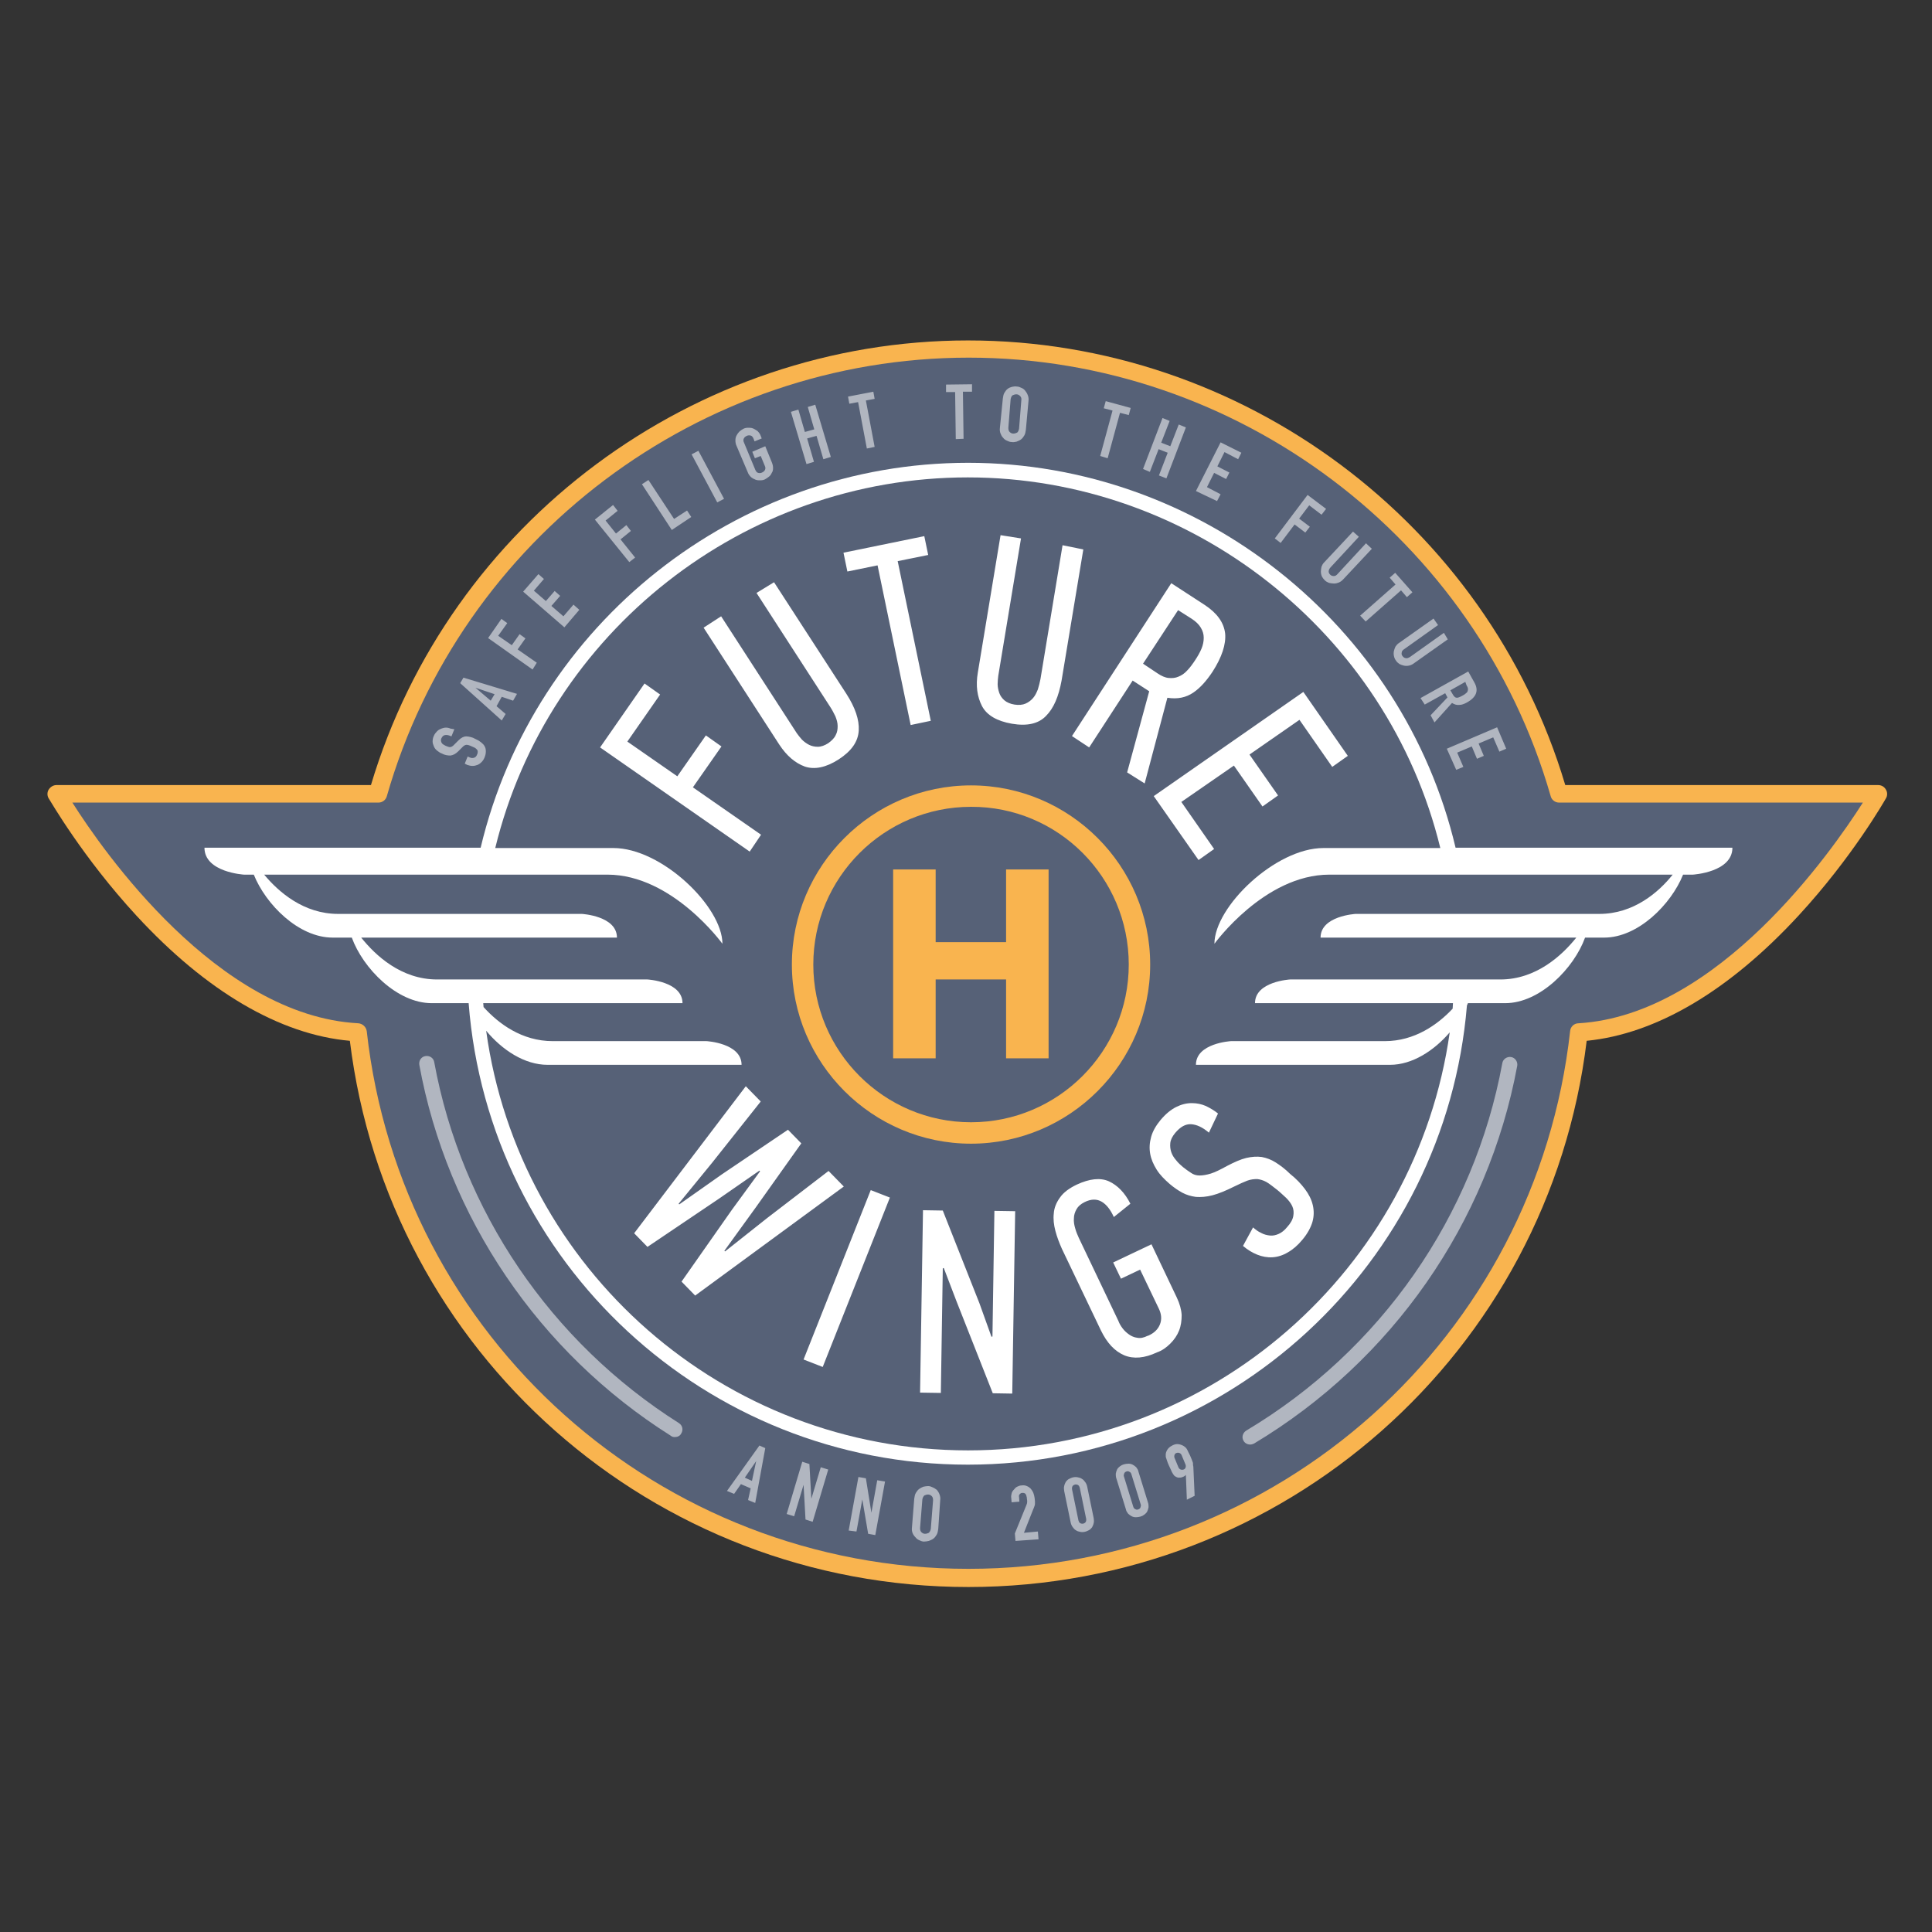
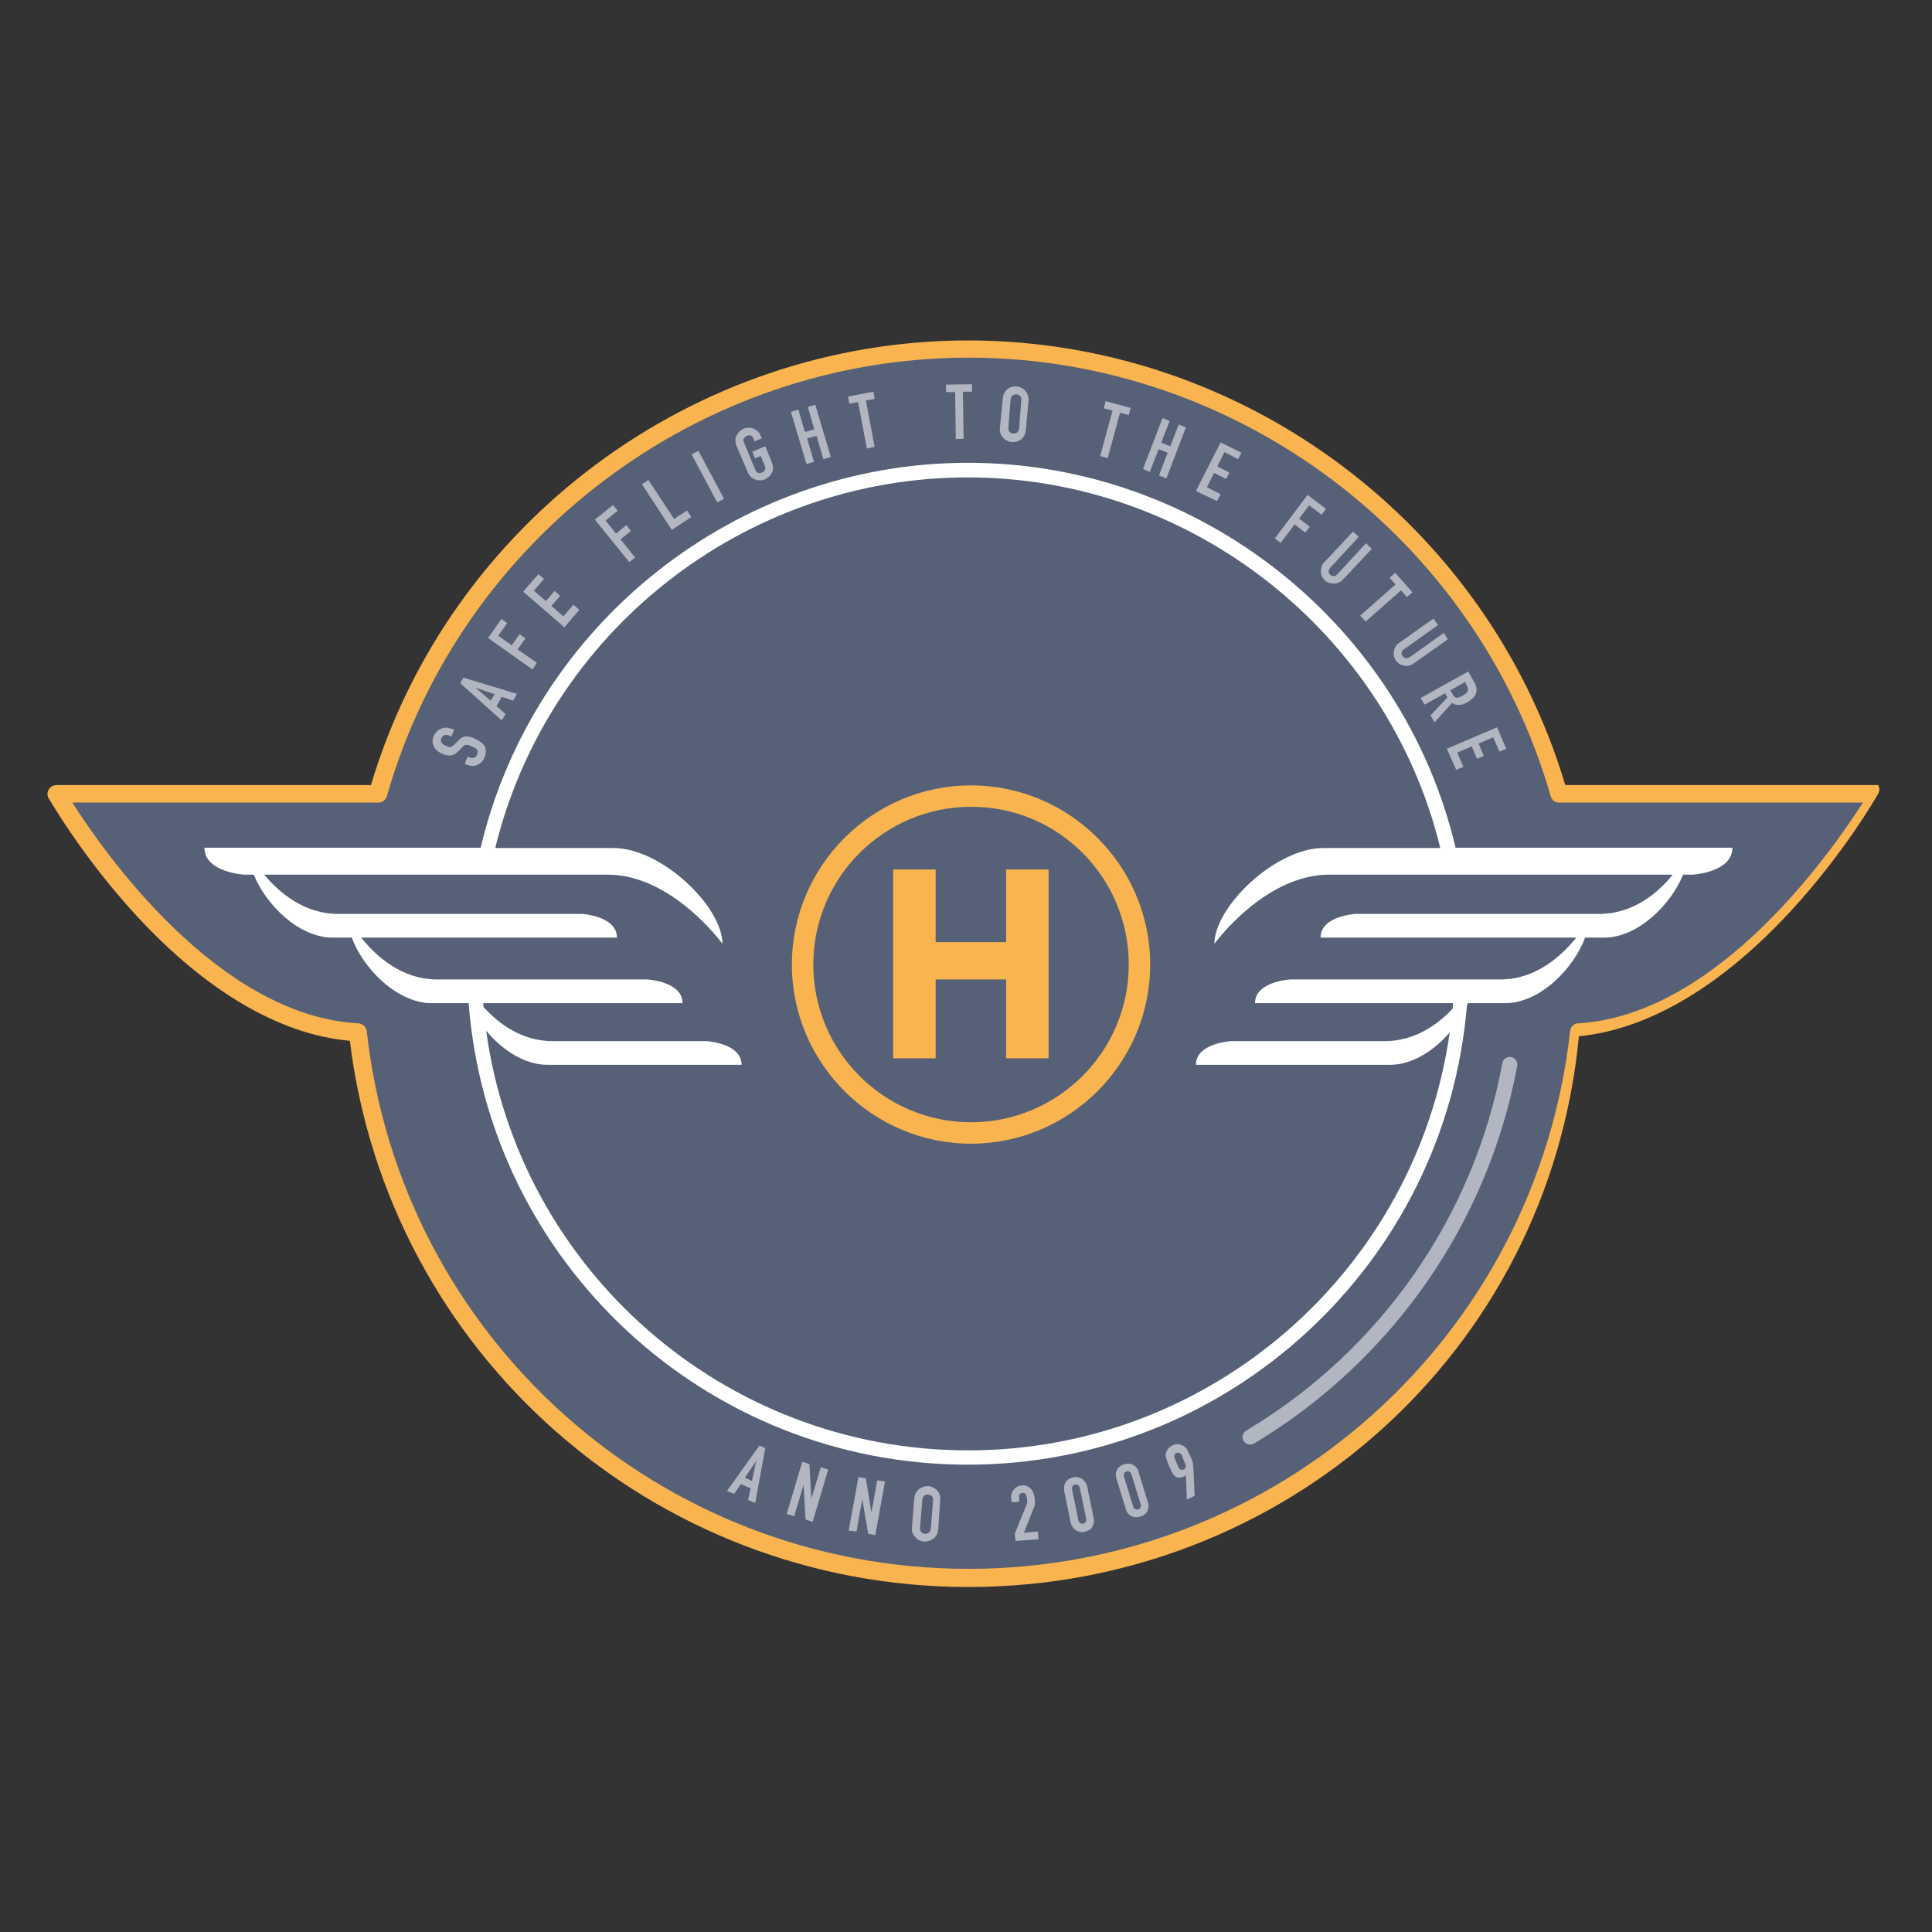
<svg xmlns="http://www.w3.org/2000/svg" version="1.1" id="Layer_1" x="0px" y="0px" viewBox="0 0 595.3 595.3" style="enable-background:new 0 0 595.3 595.3;" xml:space="preserve">
  <rect x="0" y="0" width="595.3" height="595.3" fill="#333333" stroke="none" />
  <style type="text/css">
	.st0{fill:#FFFFFF;}
	.st1{fill:#B1B6C0;}
	.st2{fill:#566177;}
	.st3{fill:#F9B44F;}
	.st4{opacity:0.5;fill:#FFFFFF;}
	.st5{opacity:0.5;}
</style>
-   <path class="st3" d="M298.4,489c-97.2,0-178.8-72.2-190.6-168.3c-21.5-1.9-44.2-15.2-65.7-38.5c-16.7-18.1-26.6-35.5-27.1-36.2  c-0.5-0.8-0.5-1.9,0-2.7c0.5-0.8,1.4-1.4,2.4-1.4h96.9c24.1-80.8,99.5-137,184-137c84.5,0,159.9,56.2,184,137h96.4  c1,0,1.9,0.5,2.4,1.4c0.5,0.8,0.5,1.9,0,2.7c-0.4,0.7-10.3,18.1-26.9,36.1c-21.4,23.2-43.9,36.5-65.3,38.6  C477.2,416.8,395.6,489,298.4,489z" />
+   <path class="st3" d="M298.4,489c-97.2,0-178.8-72.2-190.6-168.3c-21.5-1.9-44.2-15.2-65.7-38.5c-16.7-18.1-26.6-35.5-27.1-36.2  c-0.5-0.8-0.5-1.9,0-2.7c0.5-0.8,1.4-1.4,2.4-1.4h96.9c24.1-80.8,99.5-137,184-137c84.5,0,159.9,56.2,184,137h96.4  c0.5,0.8,0.5,1.9,0,2.7c-0.4,0.7-10.3,18.1-26.9,36.1c-21.4,23.2-43.9,36.5-65.3,38.6  C477.2,416.8,395.6,489,298.4,489z" />
  <path class="st2" d="M22.3,247.3c9.5,15,44.8,65.7,88.1,68c1.3,0.1,2.4,1.1,2.6,2.4c10.5,94.5,90.2,165.7,185.4,165.7  c95.2,0,174.9-71.3,185.4-165.7c0.1-1.3,1.2-2.4,2.6-2.4c43-2.6,78.1-53.1,87.6-68h-93.6c-1.2,0-2.3-0.8-2.6-2  c-22.8-79.5-96.6-135.1-179.3-135.1c-82.8,0-156.5,55.5-179.3,135.1c-0.3,1.2-1.4,2-2.6,2H22.3z" />
  <g>
-     <path class="st1" d="M207.9,442.8c-0.4,0-0.9-0.1-1.2-0.4c-40.6-25.6-68.9-67.3-77.5-114.3c-0.2-1.3,0.6-2.5,1.9-2.7   c1.3-0.2,2.5,0.6,2.7,1.9c8.4,45.7,35.9,86.2,75.4,111.2c1.1,0.7,1.4,2.1,0.7,3.2C209.5,442.5,208.7,442.8,207.9,442.8z" />
-   </g>
+     </g>
  <g>
    <path class="st1" d="M385.2,445.1c-0.8,0-1.6-0.4-2-1.1c-0.7-1.1-0.3-2.5,0.8-3.2c41.4-24.7,70.2-66,78.9-113.2   c0.2-1.3,1.5-2.1,2.7-1.9c1.3,0.2,2.1,1.5,1.9,2.7c-9,48.5-38.6,90.9-81.1,116.4C386,445,385.6,445.1,385.2,445.1z" />
  </g>
  <path class="st0" d="M448.5,261.2c-16.3-68.9-78.9-118.6-150.2-118.6c-71.4,0-133.8,49.6-150.2,118.6c-33.7,0-76.4,0-85.1,0  c0,7.6,12.2,8.3,12.2,8.3s1.1,0,3,0c3.7,9.2,13.8,19.4,24.3,19.4c1.4,0,3.5,0,5.9,0c3.4,9.4,13.9,20.2,24.6,20.2c2.5,0,6.5,0,11.4,0  c6.2,80,73.1,142.2,153.8,142.2c80.4,0,147.2-61.9,153.8-141.5c0.1-0.2,0.2-0.4,0.3-0.7c4.9,0,8.9,0,11.5,0  c10.7,0,21.2-10.8,24.6-20.2c2.5,0,4.5,0,5.9,0c10.4,0,20.6-10.2,24.3-19.4c2,0,3,0,3,0s12.2-0.7,12.2-8.3  C525.3,261.2,482.3,261.2,448.5,261.2z" />
  <path class="st2" d="M492.8,281.6c-17.6,0-75.1,0-75.1,0s-10.8,0.6-10.8,7.3c10.2,0,57.1,0,78.8,0c-4.4,5.5-12.4,12.9-23.4,12.9  c-17.6,0-64.8,0-64.8,0s-10.8,0.6-10.8,7.3c9,0,40.3,0,61,0c0,0.6-0.1,1.1-0.1,1.7c-4.6,4.9-11.7,10-20.9,10c-17.6,0-47.4,0-47.4,0  s-10.8,0.6-10.8,7.3c12,0,46.7,0,59.8,0c6.9,0,13.6-4.4,18.4-10c-10.3,73.1-73.3,128.8-148.4,128.8c-75.4,0-138.4-55.9-148.5-129.3  c4.9,5.9,11.8,10.5,18.9,10.5c13.1,0,47.8,0,59.8,0c0-6.7-10.8-7.3-10.8-7.3s-29.8,0-47.4,0c-9.5,0-16.7-5.4-21.3-10.5  c0-0.4-0.1-0.8-0.1-1.2c20.7,0,52.4,0,61.4,0c0-6.7-10.8-7.3-10.8-7.3s-47.1,0-64.8,0c-11.1,0-19-7.4-23.4-12.9  c21.7,0,68.6,0,78.8,0c0-6.7-10.8-7.3-10.8-7.3s-57.5,0-75.1,0c-10.6,0-18.3-6.7-22.8-12.1c20.9,0,88.9,0,105.8,0  c20,0,35.4,21.3,35.4,21.3c0-11.4-18.7-29.5-33.6-29.5c-5,0-19.2,0-36.4,0c16.2-66.5,76.6-114.2,145.6-114.2  c68.8,0,129.4,47.8,145.6,114.2c-17.1,0-31.1,0-36,0c-14.8,0-33.6,18.1-33.6,29.5c0,0,15.4-21.3,35.4-21.3c16.9,0,84.8,0,105.8,0  C511.1,274.9,503.4,281.6,492.8,281.6z" />
-   <path class="st0" d="M234.5,257.2l-21-14.6l8.8-12.6l-4.8-3.4l-8.8,12.6l-15.4-10.7l10.1-14.5l-4.8-3.4l-13.7,19.7l46.1,32.1  L234.5,257.2z M233.1,182.7l22.7,35.1c0.6,0.9,1.1,1.9,1.6,2.9c0.4,1,0.7,2,0.7,3c0,1-0.1,1.9-0.6,2.8c-0.4,0.9-1.2,1.7-2.3,2.5  c-1.1,0.7-2.2,1.1-3.2,1.1c-1,0-1.9-0.2-2.7-0.6c-0.8-0.4-1.6-1-2.2-1.6c-0.6-0.7-1.2-1.4-1.6-2l-23.3-36l-5.4,3.5l23.3,36  c2.3,3.5,4.9,5.7,7.9,6.8c3,1,6.5,0.3,10.4-2.2c4-2.6,6-5.5,6.2-8.9c0.2-3.3-1.1-7.1-3.8-11.3l-22.3-34.4L233.1,182.7z M286,171  l-1.2-5.8l-24.9,5.1l1.2,5.8l9.3-1.9l10.2,49.2l6.2-1.3l-10.2-49.2L286,171z M327.4,168l-6.8,41.2c-0.2,1.1-0.5,2.2-0.8,3.2  c-0.4,1-0.8,1.9-1.5,2.7c-0.6,0.7-1.4,1.3-2.3,1.7c-0.9,0.4-2.1,0.5-3.4,0.3c-1.3-0.2-2.4-0.7-3.1-1.3c-0.7-0.6-1.3-1.4-1.6-2.3  c-0.3-0.9-0.5-1.8-0.5-2.7c0-0.9,0.1-1.8,0.2-2.6l7-42.3l-6.3-1l-7,42.3c-0.7,4.1-0.2,7.5,1.3,10.4c1.5,2.8,4.6,4.6,9.2,5.4  c4.7,0.8,8.2,0,10.5-2.4c2.4-2.4,3.9-6,4.8-10.9l6.7-40.4L327.4,168z M352.7,241.4l7-26.4c3.2,0.5,5.8-0.1,8-1.6  c2.2-1.5,4.1-3.7,5.9-6.4c2.9-4.5,4.2-8.5,3.9-11.8c-0.4-3.4-2.5-6.3-6.3-8.8l-10.3-6.7l-30.6,47.1l5.3,3.5l13.4-20.6l5.1,3.3  l-6.8,25L352.7,241.4z M365.8,206.6c-0.8,0.9-1.7,1.5-2.7,1.9c-0.9,0.4-1.9,0.5-3,0.4c-1.1-0.1-2.2-0.6-3.4-1.4l-4.5-3L363,188  l4.1,2.6c1.4,0.9,2.3,1.8,2.9,2.8c0.6,1,0.9,2,0.9,3.1c0,1.1-0.2,2.2-0.7,3.4c-0.5,1.2-1.2,2.4-2,3.6  C367.4,204.7,366.6,205.8,365.8,206.6z M369.3,265l4.8-3.4l-10.1-14.5l16.2-11.2l8.8,12.6l4.8-3.4l-8.8-12.6l15.4-10.7l10.1,14.5  l4.8-3.4l-13.7-19.7l-46.1,32.1L369.3,265z M260,365.6l-4.7-4.8l-18.9,14.5l-13,10.3l-0.2-0.2l9.7-13.4l14-19.7l-4.1-4.2l-20.3,13.7  l-13.2,9.3l-0.2-0.2l10.3-12.6l15-18.9l-4.6-4.7L195.4,380l4.1,4.2l22.1-14.9l12.4-8.6l0.2,0.2l-8.7,11.9l-15.5,22.1l4.2,4.3  L260,365.6z M253.5,421.2l20.7-52.2l-5.9-2.3l-20.7,52.2L253.5,421.2z M290.8,390.7l3.9,10.2l11.2,28.4l6,0.1l0.9-56.2l-6.4-0.1  l-0.6,38.7l-0.3,0.1l-3.7-10.3L290.5,373l-6.1-0.1l-0.9,56.2l6.4,0.1l0.6-38.4L290.8,390.7z M360.6,414c1.2-1.2,2.1-2.5,2.7-4  c0.6-1.5,0.8-3.1,0.8-4.8c-0.1-1.7-0.6-3.5-1.5-5.4l-7.8-16.4L343,389l2.4,5l5.9-2.8l5.8,12.1c0.8,1.7,0.9,3.3,0.3,4.8  c-0.6,1.5-1.8,2.7-3.7,3.5l-0.1,0c-1.2,0.6-2.2,0.8-3.2,0.6c-0.9-0.1-1.8-0.5-2.5-1c-0.7-0.5-1.4-1.1-2-1.9c-0.6-0.8-1-1.5-1.3-2.3  l-12.2-25.6c-0.4-0.9-0.8-1.8-1.1-2.9c-0.3-1-0.5-2.1-0.4-3.1c0-1,0.3-1.9,0.8-2.8c0.5-0.9,1.3-1.6,2.5-2.2c2-1,3.8-1,5.3-0.1  c1.5,0.9,2.7,2.5,3.7,4.7l5.1-4.1c-1.7-3.4-4-5.7-6.6-6.9c-2.7-1.2-6-0.8-9.9,1c-2.3,1.1-4.1,2.4-5.2,4c-1.1,1.5-1.8,3.2-1.9,4.9  c-0.2,1.7,0,3.5,0.5,5.4c0.5,1.9,1.2,3.7,2,5.5l12,25.1c1.9,3.9,4.2,6.4,7.2,7.7c2.9,1.2,6.3,0.9,10.1-0.9  C358,416.2,359.4,415.2,360.6,414z M393.1,358.2c-1.4-0.9-2.8-1.4-4.3-1.7c-1.5-0.2-3.1-0.1-4.8,0.3c-1.7,0.4-3.7,1.3-6,2.5  c-2,1.1-3.6,1.9-4.9,2.3c-1.3,0.4-2.5,0.6-3.5,0.6c-1,0-1.9-0.3-2.6-0.8c-0.8-0.5-1.6-1.1-2.5-1.8c-0.7-0.6-1.5-1.3-2.1-2.1  c-0.7-0.8-1.2-1.6-1.5-2.5c-0.3-0.9-0.4-1.8-0.3-2.8c0.1-1,0.6-2,1.5-3.1c1.6-1.9,3.2-2.8,4.9-2.7c1.7,0.1,3.5,0.9,5.5,2.6l2.8-5.9  c-1.1-0.9-2.3-1.6-3.7-2.3c-1.4-0.6-2.8-0.9-4.4-0.9c-1.6,0-3.2,0.4-4.8,1.2c-1.6,0.8-3.2,2.1-4.8,4c-1.4,1.7-2.4,3.4-2.9,5.2  c-0.5,1.8-0.6,3.5-0.3,5.2c0.3,1.7,1,3.3,2,4.9c1,1.6,2.4,3,4,4.4c1.3,1.1,2.6,2,3.9,2.7c1.3,0.7,2.7,1.1,4.2,1.3  c1.5,0.1,3.2,0,5.1-0.5c1.9-0.5,4.1-1.4,6.7-2.7c1.6-0.8,3-1.4,4-1.8c1.1-0.4,2.1-0.5,3.1-0.5c0.9,0.1,1.9,0.4,2.8,0.9  c0.9,0.5,2,1.4,3.3,2.4c1,0.8,1.9,1.7,2.8,2.5c0.8,0.8,1.5,1.7,1.9,2.6c0.4,0.9,0.5,1.9,0.3,3c-0.2,1.1-0.8,2.2-1.9,3.4  c-0.8,1-1.7,1.7-2.6,2.1c-0.9,0.4-1.8,0.6-2.7,0.5c-0.9-0.1-1.8-0.3-2.7-0.8c-0.9-0.4-1.7-1-2.5-1.7l-3.1,5.7  c1.4,1.2,2.9,2.1,4.4,2.7c1.5,0.6,3.1,0.9,4.7,0.8c1.6-0.1,3.2-0.6,4.7-1.5c1.6-0.9,3.1-2.2,4.5-3.9c1.6-1.9,2.6-3.8,3.1-5.5  c0.5-1.8,0.5-3.5,0.1-5.2c-0.4-1.7-1.2-3.3-2.4-4.9c-1.2-1.6-2.7-3.2-4.6-4.7C396,360.2,394.5,359.1,393.1,358.2z" />
  <path class="st3" d="M354.4,297.2c0-30.4-24.8-55.2-55.2-55.2c-30.4,0-55.2,24.8-55.2,55.2c0,30.4,24.8,55.2,55.2,55.2  C329.6,352.4,354.4,327.6,354.4,297.2z M347.8,297.2c0,26.8-21.8,48.6-48.6,48.6c-26.8,0-48.6-21.8-48.6-48.6  c0-26.8,21.8-48.6,48.6-48.6C326,248.5,347.8,270.3,347.8,297.2z M323.2,267.9H310v22.4h-21.7v-22.4h-13.1v58.2h13.1v-24.3H310v24.3  h13.1V267.9z" />
  <path class="st1" d="M140,224.7l-0.9,2.2l-0.5-0.2c-0.5-0.2-1-0.3-1.5-0.2c-0.5,0.1-0.8,0.4-1.1,1c-0.1,0.3-0.2,0.6-0.1,0.8  c0,0.2,0.1,0.5,0.2,0.6c0.1,0.2,0.3,0.4,0.5,0.5c0.2,0.1,0.5,0.3,0.7,0.4c0.3,0.1,0.6,0.2,0.8,0.3c0.2,0.1,0.4,0.1,0.6,0.1  c0.2,0,0.4-0.1,0.6-0.2s0.4-0.3,0.6-0.5l1.4-1.4c0.4-0.4,0.8-0.7,1.2-0.9c0.4-0.2,0.8-0.3,1.2-0.3c0.4,0,0.9,0.1,1.3,0.2  c0.5,0.1,1,0.3,1.5,0.6c0.7,0.3,1.2,0.6,1.7,1c0.5,0.4,0.9,0.8,1.1,1.2c0.3,0.5,0.4,1,0.4,1.6c0,0.6-0.1,1.2-0.4,1.9  c-0.2,0.5-0.5,1-0.9,1.4c-0.4,0.4-0.8,0.7-1.3,0.9c-0.5,0.2-1,0.3-1.5,0.3c-0.5,0-1-0.1-1.6-0.3l-0.8-0.4l0.9-2.2l0.7,0.3  c0.4,0.2,0.8,0.2,1.2,0.1c0.4-0.1,0.8-0.4,1-1c0.2-0.4,0.2-0.7,0.2-0.9c0-0.3-0.1-0.5-0.3-0.7c-0.2-0.2-0.4-0.4-0.6-0.5  c-0.3-0.1-0.6-0.3-0.9-0.4c-0.4-0.2-0.7-0.3-1-0.4c-0.3-0.1-0.5-0.1-0.7-0.1c-0.2,0-0.4,0.1-0.6,0.2c-0.2,0.1-0.4,0.3-0.6,0.5  l-1.3,1.3c-0.8,0.8-1.6,1.2-2.4,1.3c-0.8,0-1.7-0.1-2.6-0.6c-0.6-0.2-1.1-0.6-1.5-0.9c-0.5-0.4-0.8-0.8-1-1.3  c-0.2-0.5-0.4-1-0.4-1.5c0-0.6,0.1-1.2,0.4-1.8c0.2-0.5,0.6-1,1-1.4c0.4-0.4,0.8-0.6,1.3-0.8c1-0.4,1.9-0.4,2.8,0L140,224.7z   M154.6,222l-12.8-11.5l1-1.7l16.5,5l-1.2,2.1l-3.5-1.2l-1.6,2.9l2.8,2.4L154.6,222z M152.4,213.9l-5.9-2l0,0l4.7,4L152.4,213.9z   M164.1,206.3l-13.7-9.7l4.1-5.9l1.8,1.3l-2.8,3.9l4.2,2.9l2.4-3.4l1.8,1.3l-2.4,3.4l5.9,4.1L164.1,206.3z M173.9,193.3l-12.7-11  l4.7-5.4l1.7,1.5l-3.1,3.6l3.7,3.2l2.7-3.1l1.7,1.5l-2.7,3.1l3.7,3.2l3.1-3.6l1.8,1.6L173.9,193.3z M193.9,173.2l-10.6-13.1l5.6-4.5  l1.4,1.8l-3.7,3l3.2,4l3.2-2.6l1.4,1.8l-3.2,2.6l4.5,5.6L193.9,173.2z M207,163.3l-9.2-14.1l2-1.3l7.9,12l4-2.6l1.3,2L207,163.3z   M221,154.8l-7.9-14.8l2.1-1.1l7.9,14.8L221,154.8z M227,137.5c-0.3-0.6-0.4-1.2-0.4-1.8c0-0.6,0.1-1.1,0.4-1.6  c0.2-0.4,0.5-0.8,0.9-1.2c0.4-0.3,0.8-0.6,1.2-0.8c0.4-0.2,0.9-0.3,1.4-0.3c0.5,0,1,0,1.5,0.2c0.5,0.2,0.9,0.5,1.4,0.8  c0.4,0.4,0.8,0.9,1,1.5l0.3,0.8l-2.2,0.9l-0.3-0.8c-0.2-0.5-0.5-0.9-0.9-1c-0.4-0.1-0.8-0.1-1.2,0.1c-0.4,0.2-0.7,0.4-0.9,0.8  c-0.2,0.4-0.2,0.8,0.1,1.4l3.4,8.2c0.2,0.5,0.5,0.9,0.9,1c0.4,0.1,0.8,0.1,1.2-0.1c0.4-0.2,0.7-0.4,0.9-0.8c0.2-0.4,0.2-0.8-0.1-1.4  l-1.2-2.9l-1.8,0.7l-0.8-2l4-1.7l2,4.9c0.3,0.7,0.4,1.3,0.4,1.8c0,0.6-0.1,1.1-0.4,1.5c-0.2,0.5-0.5,0.9-0.9,1.2  c-0.4,0.3-0.8,0.6-1.2,0.8c-0.4,0.2-0.9,0.3-1.4,0.3c-0.5,0-1,0-1.5-0.2c-0.5-0.2-0.9-0.4-1.4-0.8c-0.4-0.4-0.8-0.9-1-1.5L227,137.5  z M248.5,143l-4.8-16.1l2.3-0.7l2,6.9l2.9-0.8l-2-6.9l2.3-0.7l4.8,16.1l-2.3,0.7l-2.1-7.2l-2.9,0.8l2.1,7.2L248.5,143z M267.1,138.2  l-2.7-14.3l-2.7,0.5l-0.4-2.2l7.8-1.5l0.4,2.2l-2.7,0.5l2.7,14.3L267.1,138.2z M294.5,135.3l-0.2-14.5l-2.8,0l0-2.3l8-0.1l0,2.3  l-2.8,0l0.2,14.5L294.5,135.3z M309,122.8c0.1-0.7,0.2-1.3,0.5-1.8c0.3-0.5,0.6-0.9,1-1.2c0.4-0.3,0.9-0.5,1.3-0.6  c0.5-0.1,1-0.2,1.5-0.1c0.5,0,1,0.2,1.4,0.4c0.5,0.2,0.9,0.5,1.2,0.9c0.3,0.4,0.6,0.8,0.8,1.4c0.2,0.5,0.3,1.1,0.2,1.8l-0.8,8.8  c-0.1,0.7-0.2,1.3-0.5,1.8c-0.3,0.5-0.6,0.9-1,1.2c-0.4,0.3-0.9,0.5-1.4,0.7c-0.5,0.1-1,0.2-1.5,0.1c-0.5,0-1-0.2-1.4-0.4  c-0.5-0.2-0.9-0.5-1.2-0.9c-0.4-0.4-0.6-0.8-0.8-1.3c-0.2-0.5-0.3-1.1-0.2-1.8L309,122.8z M310.7,131.8c0,0.6,0.1,1,0.4,1.3  c0.3,0.3,0.7,0.5,1.1,0.5c0.4,0,0.8-0.1,1.2-0.3c0.3-0.2,0.5-0.7,0.6-1.2l0.7-8.8c0.1-0.6-0.1-1-0.4-1.3c-0.3-0.3-0.7-0.5-1.1-0.5  c-0.4,0-0.8,0.1-1.2,0.3c-0.3,0.2-0.5,0.7-0.6,1.2L310.7,131.8z M339,140.5l3.8-14l-2.7-0.7l0.6-2.2l7.7,2.1l-0.6,2.2l-2.7-0.7  l-3.8,14L339,140.5z M352.2,144.5l6-15.7l2.2,0.9l-2.6,6.7l2.8,1.1l2.6-6.7l2.2,0.9l-6,15.7l-2.3-0.9l2.7-7l-2.8-1.1l-2.7,7  L352.2,144.5z M368.5,151.3l7.6-15l6.4,3.2l-1,2l-4.2-2.2l-2.2,4.4l3.7,1.9l-1,2l-3.7-1.9l-2.2,4.4l4.2,2.2l-1.1,2.1L368.5,151.3z   M392.8,165.9l10.1-13.4l5.7,4.3l-1.4,1.8l-3.8-2.9l-3.1,4.1l3.3,2.5l-1.4,1.8l-3.3-2.5l-4.3,5.7L392.8,165.9z M422.7,169.1  l-8.9,9.5c-0.4,0.4-0.8,0.7-1.3,0.9c-0.5,0.2-0.9,0.3-1.5,0.3c-0.5,0-1-0.1-1.5-0.2c-0.5-0.2-0.9-0.4-1.3-0.8  c-0.4-0.4-0.7-0.8-0.9-1.2c-0.2-0.5-0.3-1-0.3-1.5c0-0.5,0.1-1,0.2-1.5c0.2-0.5,0.4-0.9,0.8-1.3l8.9-9.5l1.8,1.6l-8.7,9.4  c-0.4,0.4-0.6,0.9-0.6,1.3c0,0.4,0.2,0.7,0.5,1c0.3,0.3,0.7,0.4,1.1,0.4c0.4,0,0.8-0.2,1.2-0.7l8.7-9.4L422.7,169.1z M419.1,189.7  l10.9-9.6l-1.8-2.1l1.7-1.5l5.3,6l-1.7,1.5l-1.8-2.1l-10.9,9.6L419.1,189.7z M446.1,197l-10.6,7.5c-0.4,0.3-0.9,0.5-1.4,0.6  c-0.5,0.1-1,0.1-1.5,0c-0.5-0.1-1-0.3-1.4-0.5c-0.4-0.3-0.8-0.6-1.1-1.1c-0.3-0.4-0.5-0.9-0.6-1.4c-0.1-0.5-0.1-1,0-1.5  c0.1-0.5,0.3-1,0.5-1.4c0.3-0.4,0.6-0.8,1.1-1.1l10.6-7.5l1.4,2l-10.4,7.4c-0.5,0.3-0.8,0.7-0.8,1.1c-0.1,0.4,0,0.8,0.3,1.1  c0.2,0.3,0.6,0.6,1,0.6c0.4,0.1,0.8-0.1,1.3-0.4l10.4-7.4L446.1,197z M437.7,215.1l14.7-8.2l1.9,3.4c1.4,2.5,0.6,4.5-2.2,6.1  c-0.9,0.5-1.7,0.8-2.4,0.8c-0.8,0.1-1.5-0.1-2.3-0.6l-5.4,6l-1.2-2.2l5.2-5.5l-0.7-1.3l-6.3,3.5L437.7,215.1z M451.5,210.1l-4.6,2.6  l0.7,1.2c0.2,0.4,0.4,0.6,0.6,0.8c0.2,0.2,0.5,0.3,0.7,0.3c0.3,0,0.5-0.1,0.8-0.2c0.3-0.1,0.6-0.3,1-0.5c0.4-0.2,0.7-0.4,0.9-0.6  c0.3-0.2,0.5-0.4,0.6-0.7c0.2-0.5,0.2-1.1-0.3-1.8L451.5,210.1z M445.8,230.7l15.5-6.6l2.8,6.6l-2.1,0.9l-1.9-4.4l-4.5,1.9l1.6,3.8  l-2.1,0.9l-1.6-3.8l-4.5,1.9l1.9,4.4l-2.2,0.9L445.8,230.7z M224,459.4l10-14l1.8,0.8l-3.1,16.9l-2.2-0.9l0.8-3.6l-3-1.3l-2.1,3  L224,459.4z M231.7,456.3l1.3-6.1l0,0l-3.5,5.1L231.7,456.3z M242.4,466.5l4.8-16.1l2.2,0.7l0.6,10.7l0,0l2.9-9.7l2.3,0.7l-4.8,16.1  l-2.2-0.7l-0.6-10.7l0,0l-2.9,9.7L242.4,466.5z M261.5,471.6l3-16.5l2.3,0.4l1.7,10.6l0,0l1.8-10l2.4,0.4l-3,16.5l-2.2-0.4  l-1.8-10.6l0,0l-1.8,9.9L261.5,471.6z M281.7,461.8c0.1-0.7,0.2-1.3,0.5-1.8c0.3-0.5,0.6-0.9,1-1.2c0.4-0.3,0.8-0.5,1.3-0.7  c0.5-0.1,1-0.2,1.5-0.2c0.5,0,1,0.2,1.4,0.4c0.5,0.2,0.9,0.5,1.3,0.8c0.3,0.4,0.6,0.8,0.8,1.4c0.2,0.5,0.3,1.1,0.2,1.8l-0.6,8.8  c-0.1,0.7-0.2,1.3-0.5,1.8c-0.3,0.5-0.6,0.9-1,1.2c-0.4,0.3-0.9,0.5-1.4,0.7c-0.5,0.1-1,0.2-1.5,0.2c-0.5,0-1-0.2-1.4-0.4  c-0.5-0.2-0.9-0.5-1.2-0.9c-0.4-0.4-0.7-0.8-0.9-1.3s-0.3-1.1-0.2-1.8L281.7,461.8z M283.5,470.8c0,0.6,0.1,1,0.4,1.3  c0.3,0.3,0.7,0.5,1.1,0.5c0.4,0,0.8-0.1,1.2-0.3c0.3-0.3,0.5-0.7,0.6-1.2l0.7-8.8c0-0.6-0.1-1-0.4-1.3c-0.3-0.3-0.7-0.5-1.1-0.5  c-0.4,0-0.8,0.1-1.2,0.3c-0.3,0.3-0.5,0.7-0.6,1.2L283.5,470.8z M312.9,474.8l-0.2-2.3l3.5-8.6c0.2-0.4,0.3-0.8,0.3-1.1  c0-0.3,0-0.7-0.1-1.1c0-0.2,0-0.4-0.1-0.6c0-0.2-0.1-0.4-0.2-0.6c-0.1-0.2-0.2-0.3-0.4-0.4c-0.2-0.1-0.4-0.1-0.7-0.1  c-0.4,0-0.6,0.2-0.8,0.4c-0.2,0.2-0.3,0.5-0.2,0.9l0.1,1.4l-2.4,0.2l-0.1-1.3c-0.1-0.5,0-1,0.1-1.4c0.1-0.5,0.4-0.9,0.7-1.2  c0.3-0.4,0.6-0.7,1-0.9c0.4-0.2,0.9-0.4,1.4-0.4c0.6-0.1,1.2,0,1.6,0.2c0.5,0.2,0.9,0.5,1.2,0.8c0.3,0.4,0.6,0.8,0.8,1.3  c0.2,0.5,0.3,1,0.4,1.6c0,0.4,0.1,0.7,0.1,1c0,0.3,0,0.5,0,0.8c0,0.3-0.1,0.5-0.2,0.8c-0.1,0.3-0.2,0.6-0.4,1l-2.8,7.1l4.3-0.4  l0.2,2.4L312.9,474.8z M327.9,459.4c-0.1-0.6-0.1-1.1,0-1.5c0.1-0.5,0.3-0.9,0.5-1.3c0.3-0.4,0.6-0.7,1-0.9c0.4-0.2,0.8-0.4,1.3-0.5  c0.5-0.1,0.9-0.1,1.4,0c0.5,0.1,0.9,0.2,1.3,0.5c0.4,0.2,0.7,0.6,1,1c0.3,0.4,0.5,0.9,0.6,1.4l2,9.7c0.1,0.6,0.1,1.1,0,1.5  c-0.1,0.5-0.3,0.9-0.5,1.3c-0.3,0.4-0.6,0.7-1,0.9c-0.4,0.2-0.8,0.4-1.3,0.5c-0.5,0.1-0.9,0.1-1.4,0c-0.5-0.1-0.9-0.2-1.3-0.5  c-0.4-0.2-0.7-0.6-1-1c-0.3-0.4-0.5-0.9-0.6-1.4L327.9,459.4z M332.3,468.5c0.1,0.3,0.2,0.6,0.5,0.8c0.3,0.2,0.6,0.2,0.9,0.2  c0.3-0.1,0.6-0.2,0.8-0.5c0.2-0.3,0.2-0.6,0.2-0.9l-2-9.7c-0.1-0.3-0.2-0.6-0.5-0.8c-0.3-0.2-0.6-0.2-0.9-0.2  c-0.3,0.1-0.6,0.2-0.8,0.5c-0.2,0.3-0.2,0.6-0.2,0.9L332.3,468.5z M344,455.6c-0.2-0.5-0.2-1.1-0.2-1.5c0.1-0.5,0.2-0.9,0.4-1.3  c0.2-0.4,0.5-0.7,0.9-1c0.4-0.3,0.8-0.5,1.2-0.6c0.4-0.1,0.9-0.2,1.4-0.2c0.5,0,0.9,0.1,1.3,0.3c0.4,0.2,0.8,0.5,1.1,0.8  c0.3,0.4,0.6,0.8,0.7,1.4l2.9,9.4c0.2,0.5,0.2,1.1,0.2,1.5c-0.1,0.5-0.2,0.9-0.4,1.3c-0.2,0.4-0.5,0.7-0.9,1  c-0.4,0.3-0.8,0.5-1.2,0.6c-0.4,0.1-0.9,0.2-1.4,0.2c-0.5,0-0.9-0.1-1.3-0.3s-0.8-0.5-1.1-0.8c-0.3-0.4-0.6-0.8-0.7-1.4L344,455.6z   M349.2,464.3c0.1,0.3,0.3,0.6,0.6,0.7c0.3,0.2,0.6,0.2,0.9,0.1c0.3-0.1,0.6-0.3,0.7-0.6c0.1-0.3,0.2-0.6,0.1-0.9l-2.9-9.4  c-0.1-0.3-0.3-0.6-0.6-0.7c-0.3-0.2-0.6-0.2-0.9-0.1c-0.3,0.1-0.6,0.3-0.7,0.6c-0.1,0.3-0.2,0.6-0.1,0.9L349.2,464.3z M365.7,462.1  l-0.3-7.6l-0.1,0c0,0.1-0.1,0.2-0.3,0.3c-0.1,0.1-0.3,0.2-0.6,0.3c-0.4,0.2-0.8,0.2-1.2,0.2c-0.4,0-0.8-0.2-1.1-0.4  c-0.2-0.1-0.3-0.2-0.4-0.4c-0.1-0.1-0.3-0.3-0.4-0.6c-0.2-0.2-0.3-0.6-0.5-1c-0.2-0.4-0.4-0.9-0.7-1.5c-0.2-0.5-0.4-0.9-0.5-1.3  c-0.1-0.3-0.2-0.6-0.3-0.9c-0.1-0.2-0.1-0.4-0.1-0.6c0-0.2,0-0.4,0-0.6c0.1-0.6,0.3-1.1,0.7-1.6c0.4-0.5,0.9-0.8,1.5-1.1  c0.6-0.3,1.2-0.4,1.8-0.3c0.6,0.1,1.1,0.3,1.6,0.6c0.2,0.1,0.3,0.3,0.5,0.4c0.1,0.1,0.3,0.3,0.4,0.5c0.1,0.2,0.3,0.5,0.4,0.8  c0.2,0.3,0.3,0.7,0.6,1.2c0.2,0.5,0.4,0.9,0.5,1.2c0.1,0.3,0.2,0.6,0.3,0.8c0.1,0.2,0.1,0.5,0.1,0.7c0,0.2,0,0.4,0.1,0.7l0.4,9  L365.7,462.1z M363.1,452.1c0.1,0.3,0.4,0.6,0.7,0.7c0.3,0.1,0.6,0.1,0.9,0c0.3-0.1,0.5-0.3,0.6-0.6c0.1-0.3,0.1-0.6,0-0.9l-1.2-2.9  c-0.1-0.3-0.4-0.6-0.7-0.7c-0.3-0.1-0.6-0.1-0.9,0c-0.3,0.1-0.5,0.3-0.6,0.6c-0.1,0.3-0.1,0.6,0,0.9L363.1,452.1z" />
</svg>